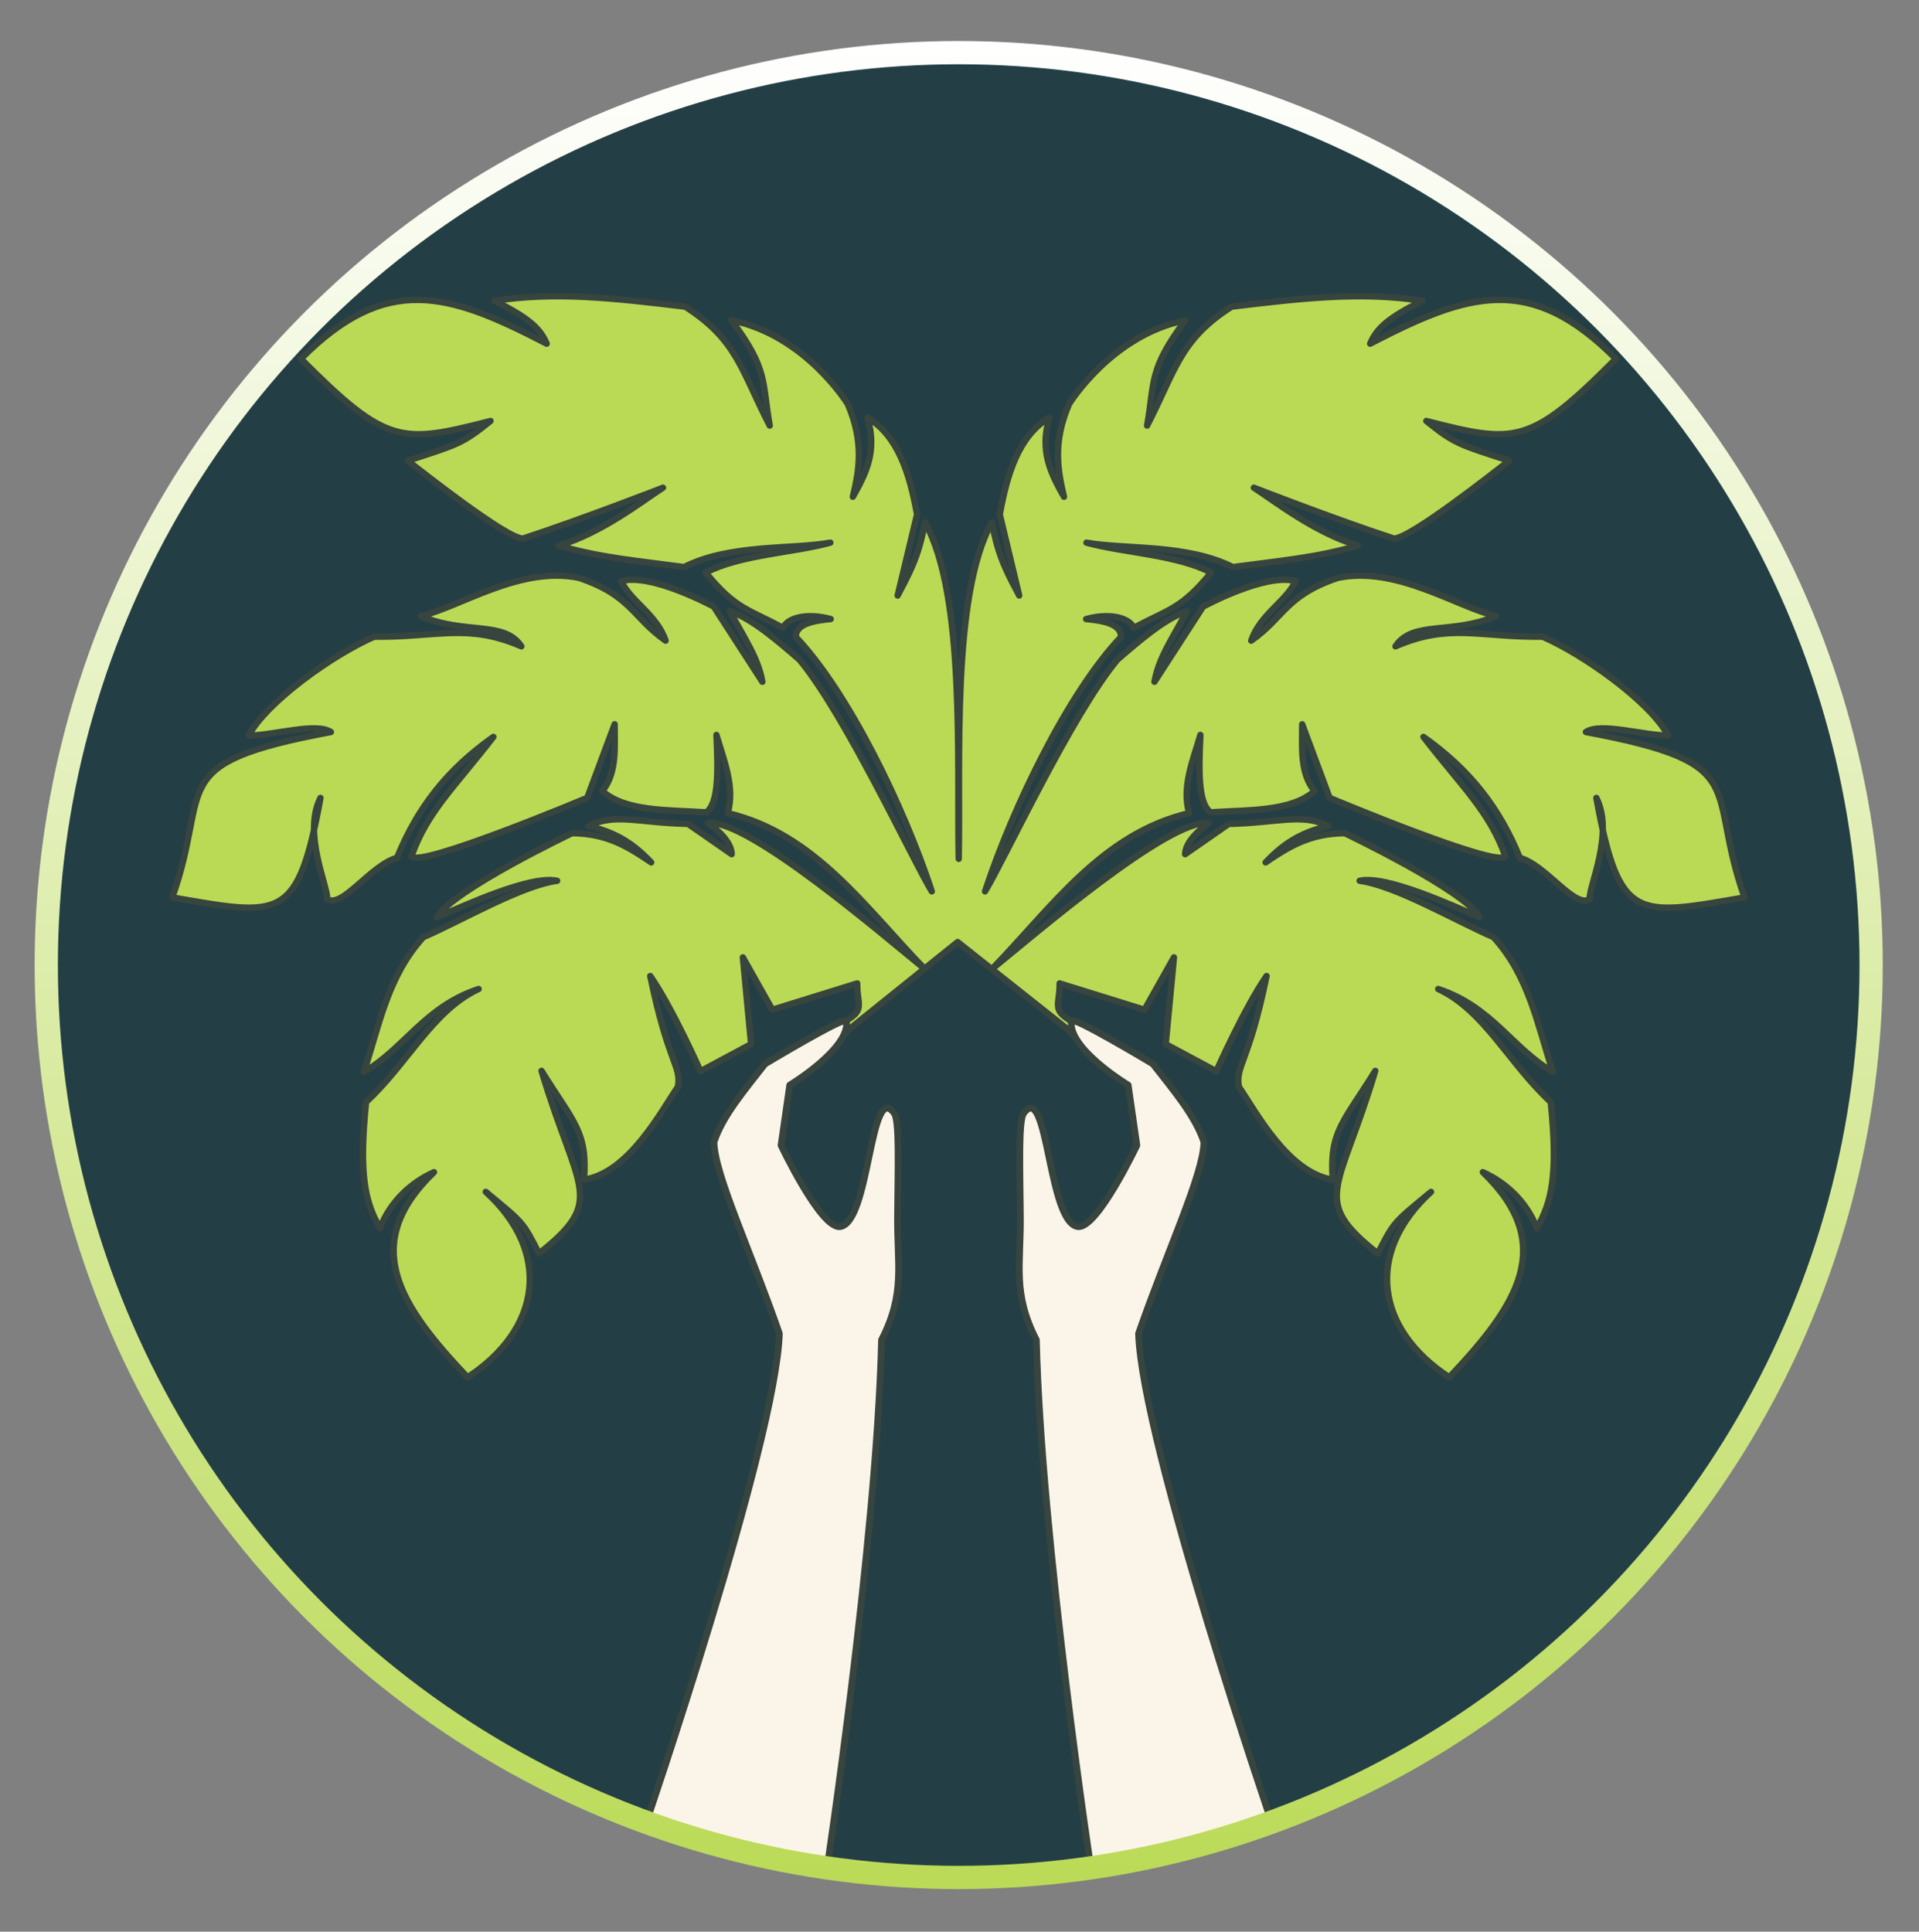
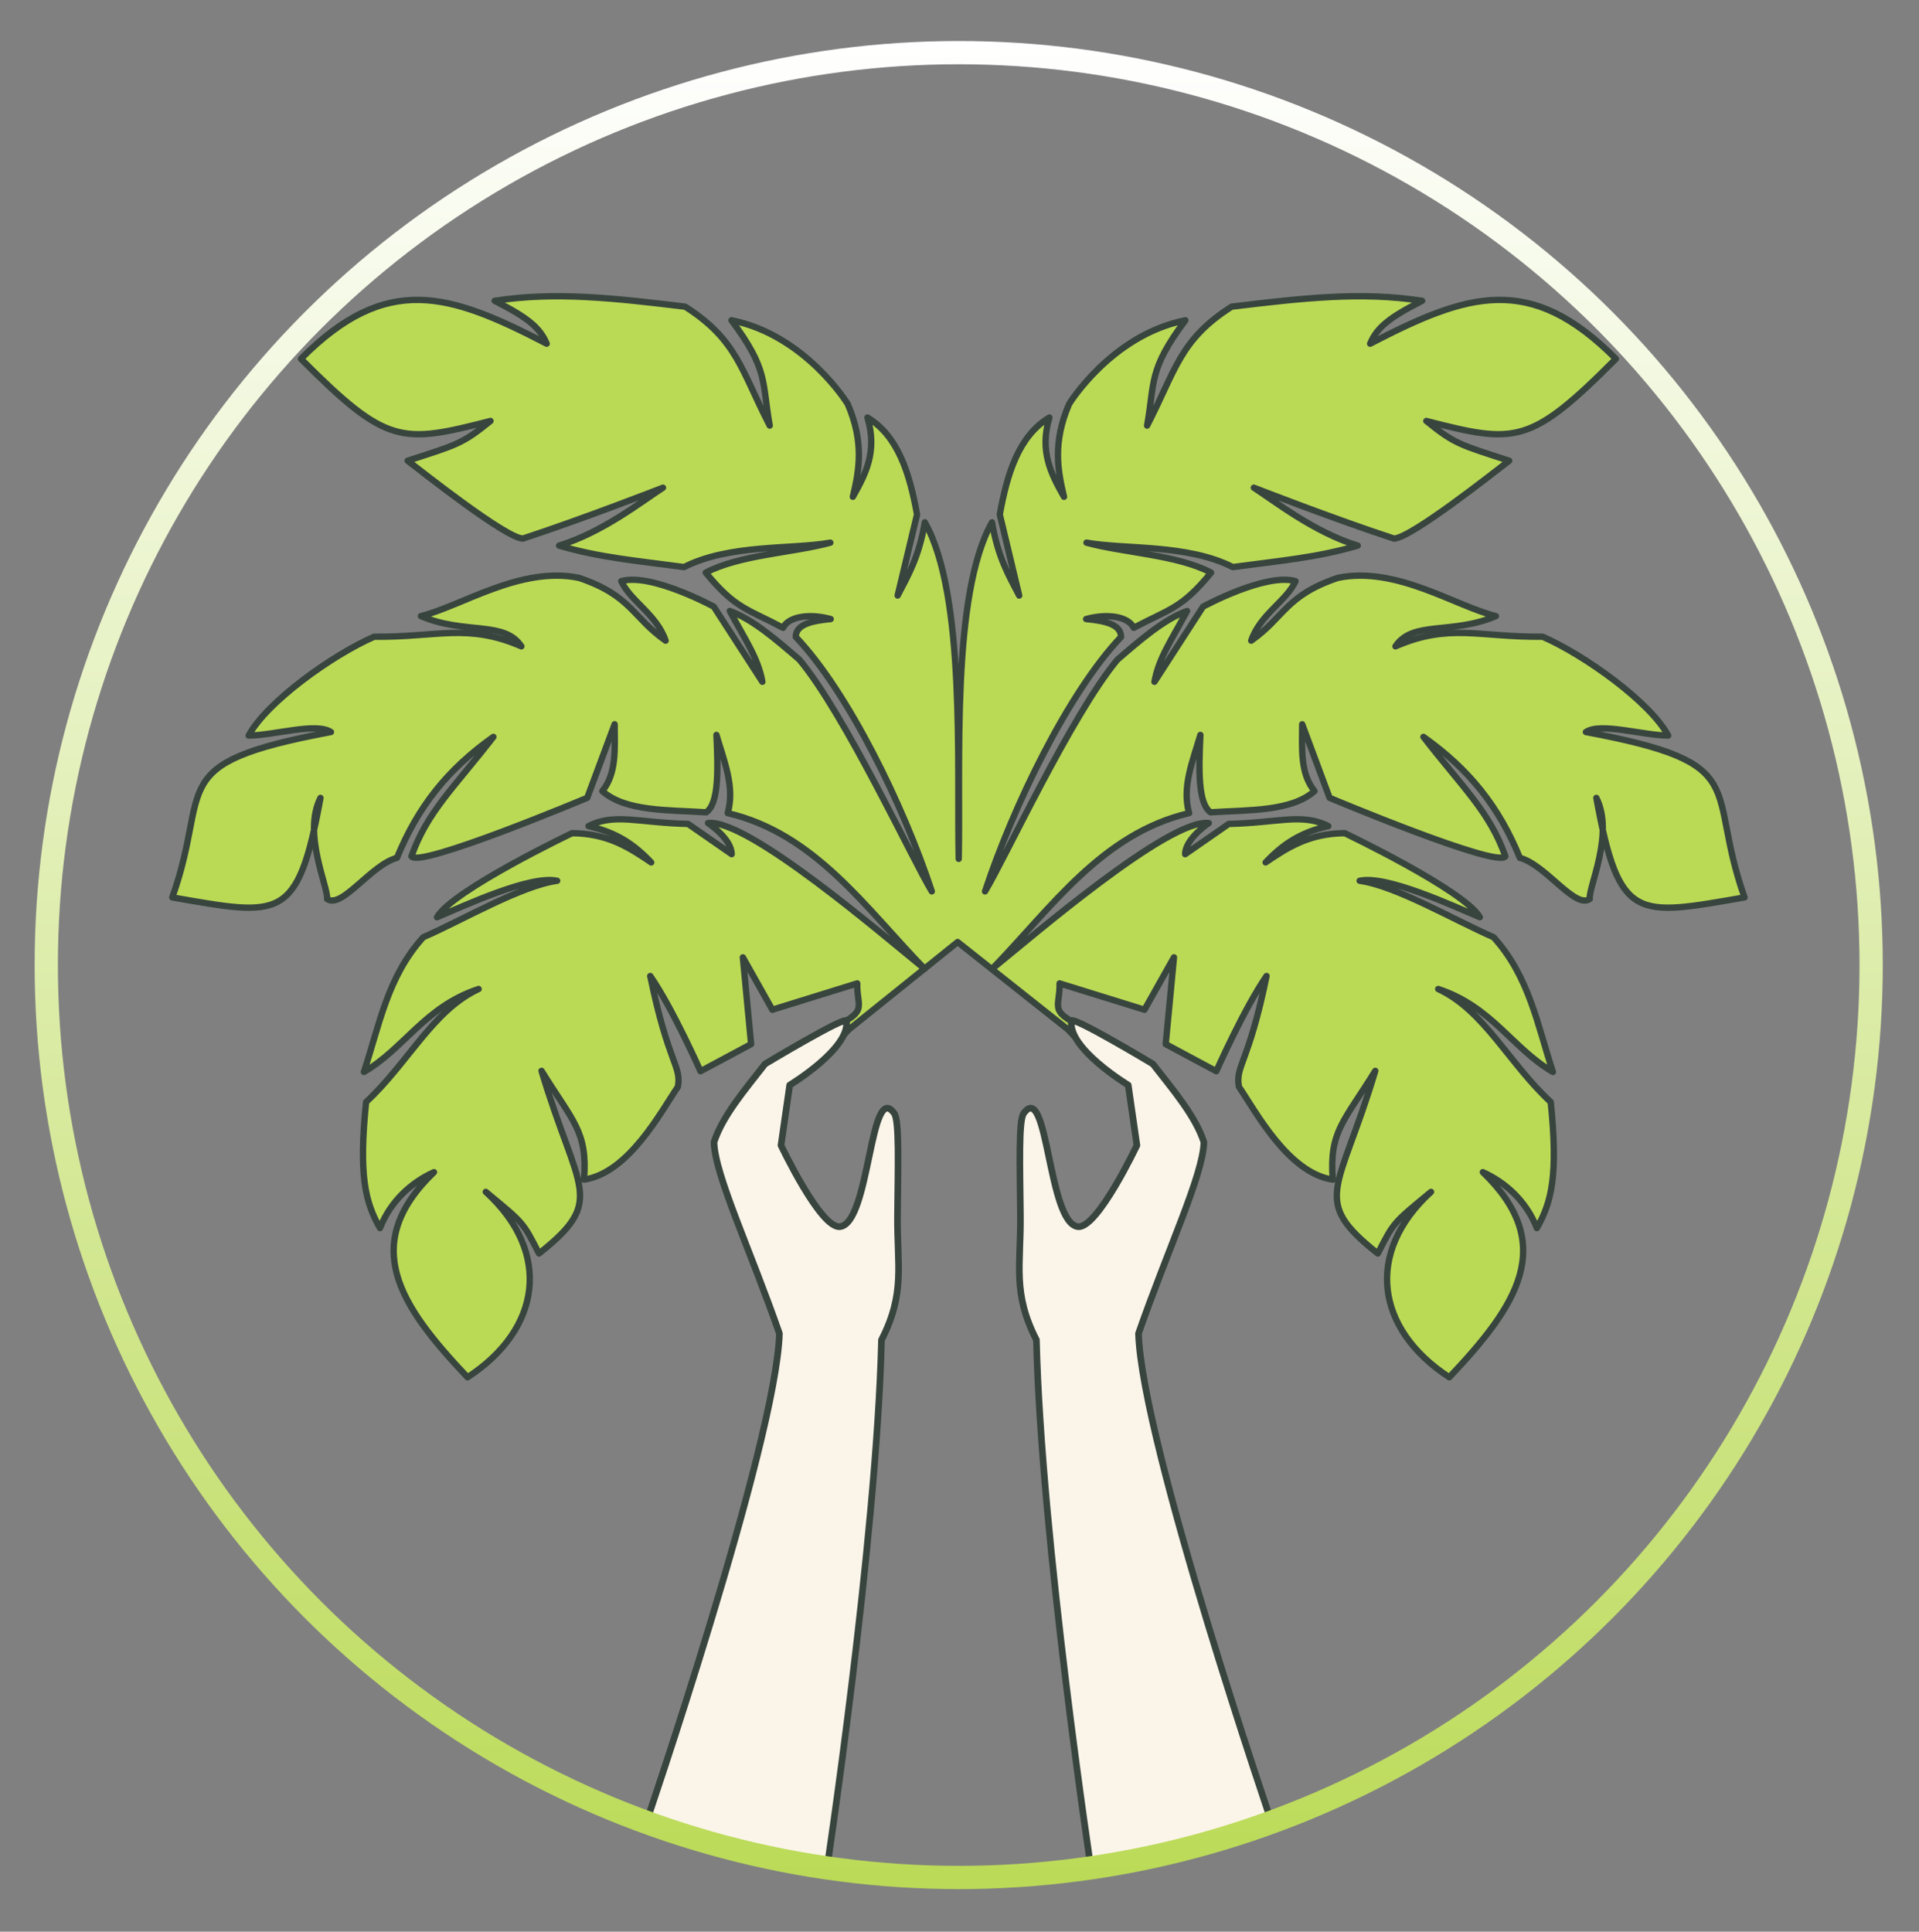
<svg xmlns="http://www.w3.org/2000/svg" width="100%" height="100%" viewBox="0 0 1203 1211" version="1.1" xml:space="preserve" style="fill-rule:evenodd;clip-rule:evenodd;stroke-linecap:round;stroke-linejoin:round;stroke-miterlimit:1.5;">
  <rect x="0" y="0" width="1203" height="1211" fill="#808080" stroke="none" />
-   <rect id="Logomark" x="0" y="-0" width="1203" height="1211" style="fill:none;" />
  <g>
-     <ellipse cx="600.5" cy="605.5" rx="568.596" ry="576.5" style="fill:#233f45;" />
    <path d="M600.345,590.567l-68.038,54.699l-7.182,7.553c-0,0 -1.886,-1.233 -8.05,-6.256c28.772,-12.938 19.989,-13.57 20.316,-30.063l-53.221,16.513l-18.477,-32.847l5.175,54.403l-31.73,16.998c0,-0 -17.504,-39.481 -31.488,-59.693c11.368,55.279 19.612,56.019 17.335,69.414c-10.535,15.452 -30.866,54.106 -58.853,58.225c2.308,-30.263 -6.927,-36.233 -26.642,-68.189c22.661,75.913 41.1,80.697 -1.595,114.498c-10.247,-19.959 -9.527,-18.921 -33.359,-38.625c41.646,38.022 34.752,86.135 -11.445,116.223c-42.301,-44.724 -68.293,-83.055 -21.019,-128.582c-13.916,6.254 -27.207,17.944 -33.879,35.063c-9.411,-16.485 -13.336,-33.547 -8.693,-79.037c26.163,-24.14 41.724,-57.487 70.543,-70.842c-33.68,11.043 -46.645,37.399 -71.917,51.995c9.658,-29.162 14.765,-59.744 37.221,-84.473c24.551,-10.686 61.233,-32.267 83.94,-35.38c-16.964,-3.694 -58.641,15.855 -75.348,22.848c9.638,-16.865 84.674,-52.681 84.674,-52.681c22.487,0.156 36.119,9.168 49.618,18.313c-10.526,-11.16 -21.601,-18.771 -39.284,-22.775c16.36,-8.351 31.675,-1.98 62.397,-1.355l27.335,18.977c-0.04,-9.758 -14.834,-19.503 -14.834,-19.503c24.995,-2.916 110.532,70.931 135.834,91.411c-37.188,-38.295 -68.72,-84.761 -123.492,-97.659c4.684,-16.335 -2.298,-32.669 -7.052,-49.004c1.002,21.803 1.572,42.83 -6.389,48.5c-24.121,-1.546 -50.471,-0.417 -65.155,-13.286c9.173,-11.324 7.755,-26.886 7.716,-41.895l-17.179,46.107c0,-0 -105.487,44.321 -110.18,36.68c9.714,-27.857 27.211,-43.618 51.351,-74.885c-28.984,20.524 -47.504,44.181 -60.435,75.825c-16.426,4.437 -34.51,32.246 -43.809,25.802c0.879,-7.291 -15.535,-40.929 -4.151,-63.369c-14.255,78.058 -25.148,74.083 -92.894,62.382c24.819,-69.687 -6.646,-83.809 99.448,-103.683c-9.183,-6.205 -35.98,2.186 -51.579,2.207c11.323,-21.079 52.483,-50.523 78.674,-61.947c39.981,0.379 58.424,-8.618 92.292,6.02c-10.781,-16.332 -35.247,-7.143 -62.948,-18.952c25.303,-6.174 62.505,-31.588 99.119,-23.954c32.715,11.047 33.514,24.779 54.25,39.345c-5.577,-16.46 -21.958,-24.691 -27.797,-37.295c18.577,-5.455 57.986,15.974 57.986,15.974l30.47,47.113c-2.565,-14.676 -10.598,-26.085 -20.43,-44.394c14.544,5.302 29.087,17.982 43.631,30.502c28.831,34.531 71.073,125.762 83.013,145.279c-17.653,-53.542 -52.402,-124.966 -85.262,-159.499c-0.035,-7.811 9.891,-10.089 21.884,-11.219c-13.914,-3.799 -26.621,-1.389 -29.869,5.479c-22.274,-11.857 -29.846,-11.819 -48.482,-34.589c21.47,-11.283 55.047,-12.404 78.121,-18.781c-24.495,4.357 -63.001,0.772 -91.712,15.305c-29.293,-3.963 -52.63,-5.881 -78.318,-13.449c27.459,-8.437 52.015,-27.874 65.116,-36.311c-0,0 -50.474,19.677 -87.85,31.9c-10.744,-0.351 -62.583,-41.41 -72.21,-48.803c30.803,-10.033 34.048,-10.416 51.928,-24.926c-55.948,14.358 -64.96,15.132 -118.82,-38.965c53.791,-54.155 92.951,-41.17 154.045,-9.487c-4.258,-10.213 -12.169,-16.495 -32.601,-26.873c38.069,-5.916 75.414,-1.645 119.429,3.666c32.647,20.864 35.029,39.767 53.007,74.562c-4.947,-27.641 -0.721,-34.812 -23.996,-66.027c46.436,9.276 72.894,52.498 72.894,52.498c10.313,24.011 7.211,41.314 3.2,58.162c7.974,-14.104 15.541,-28.411 9.152,-49.696c19.124,11.506 26.412,34.846 31.093,60.795l-12.16,50.797c6.478,-12.498 13.303,-23.784 17.032,-45.908c25.71,45.407 19.997,152.414 21.25,210.986c1.253,-58.572 -4.833,-165.579 20.878,-210.986c3.728,22.124 10.553,33.41 17.032,45.908l-12.161,-50.797c4.681,-25.949 11.97,-49.289 31.093,-60.795c-6.388,21.285 1.179,35.592 9.153,49.696c-4.012,-16.848 -7.114,-34.151 3.2,-58.162c-0,-0 26.458,-43.222 72.894,-52.498c-23.275,31.215 -19.049,38.386 -23.996,66.027c17.977,-34.795 20.36,-53.698 53.006,-74.562c44.016,-5.311 81.361,-9.582 119.43,-3.666c-20.432,10.378 -28.344,16.66 -32.601,26.873c61.094,-31.683 100.253,-44.668 154.044,9.487c-53.859,54.097 -62.871,53.323 -118.82,38.965c17.88,14.51 21.126,14.893 51.928,24.926c-9.626,7.393 -61.465,48.452 -72.21,48.803c-37.375,-12.223 -87.849,-31.9 -87.849,-31.9c13.101,8.437 37.656,27.874 65.116,36.311c-25.688,7.568 -49.026,9.486 -78.318,13.449c-28.712,-14.533 -67.218,-10.948 -91.712,-15.305c23.073,6.377 56.651,7.498 78.121,18.781c-18.636,22.77 -26.208,22.732 -48.482,34.589c-3.249,-6.868 -15.955,-9.278 -29.87,-5.479c11.993,1.13 21.919,3.408 21.885,11.219c-32.861,34.533 -67.609,105.957 -85.263,159.499c11.94,-19.517 54.183,-110.748 83.014,-145.279c14.543,-12.52 29.087,-25.2 43.63,-30.502c-9.831,18.309 -17.864,29.718 -20.43,44.394l30.47,-47.113c0,0 39.409,-21.429 57.987,-15.974c-5.84,12.604 -22.22,20.835 -27.798,37.295c20.737,-14.566 21.536,-28.298 54.25,-39.345c36.614,-7.634 73.816,17.78 99.119,23.954c-27.7,11.809 -52.167,2.62 -62.947,18.952c33.867,-14.638 52.31,-5.641 92.291,-6.02c26.191,11.424 67.351,40.868 78.675,61.947c-15.599,-0.021 -42.397,-8.412 -51.579,-2.207c106.093,19.874 74.629,33.996 99.447,103.683c-67.746,11.701 -78.638,15.676 -92.893,-62.382c11.383,22.44 -5.03,56.078 -4.152,63.369c-9.298,6.444 -27.383,-21.365 -43.809,-25.802c-12.93,-31.644 -31.451,-55.301 -60.434,-75.825c24.139,31.267 41.637,47.028 51.35,74.885c-4.693,7.641 -110.18,-36.68 -110.18,-36.68l-17.178,-46.107c-0.04,15.009 -1.458,30.571 7.716,41.895c-14.685,12.869 -41.034,11.74 -65.155,13.286c-7.962,-5.67 -7.391,-26.697 -6.39,-48.5c-4.753,16.335 -11.735,32.669 -7.052,49.004c-54.771,12.898 -86.303,59.364 -123.491,97.659c25.302,-20.48 110.839,-94.327 135.834,-91.411c-0,0 -14.795,9.745 -14.835,19.503l27.336,-18.977c30.722,-0.625 46.037,-6.996 62.396,1.355c-17.683,4.004 -28.757,11.615 -39.284,22.775c13.5,-9.145 27.132,-18.157 49.619,-18.313c-0,-0 75.036,35.816 84.674,52.681c-16.708,-6.993 -58.385,-26.542 -75.349,-22.848c22.708,3.113 59.389,24.694 83.941,35.38c22.455,24.729 27.562,55.311 37.221,84.473c-25.272,-14.596 -38.238,-40.952 -71.918,-51.995c28.82,13.355 44.38,46.702 70.543,70.842c4.644,45.49 0.719,62.552 -8.693,79.037c-6.671,-17.119 -19.963,-28.809 -33.878,-35.063c47.274,45.527 21.281,83.858 -21.02,128.582c-46.196,-30.088 -53.091,-78.201 -11.445,-116.223c-23.831,19.704 -23.111,18.666 -33.358,38.625c-42.696,-33.801 -24.256,-38.585 -1.596,-114.498c-19.714,31.956 -28.95,37.926 -26.642,68.189c-27.987,-4.119 -48.317,-42.773 -58.853,-58.225c-2.277,-13.395 5.968,-14.135 17.335,-69.414c-13.984,20.212 -31.488,59.693 -31.488,59.693l-31.73,-16.998l5.175,-54.403l-18.476,32.847l-53.222,-16.513c0.328,16.493 -8.456,17.125 20.317,30.063c-6.165,5.023 -8.05,6.256 -8.05,6.256l-7.183,-7.553l-68.995,-54.699" style="fill:#bada55;stroke:#38453e;stroke-width:3.99px;" />
    <path d="M798.323,1145.91c-51.936,14.657 -76.873,20.629 -113.81,29.397c-0,0 -31.705,-208.926 -34.798,-335.304c-15.094,-29.477 -9.728,-46.703 -10.023,-77.696c-0.294,-30.993 -1.247,-59.755 2.023,-64.304c15.333,-21.333 15.166,68.667 34,71c12.2,1.512 37,-51 37,-51l-5.443,-37.758c-0,0 -38.131,-23.035 -35.557,-40.242c0.501,-3.353 51,27 51,27c12.72,16.333 26.682,32.667 32,49c-0.407,20.332 -22.769,67.584 -41,120c2.156,68.881 84.608,309.907 84.608,309.907Z" style="fill:#fbf5e9;stroke:#38453e;stroke-width:4.17px;" />
    <path d="M404,1145.91c53.937,16.657 75.874,21.629 113.81,29.397c0,0 31.705,-208.926 34.799,-335.304c15.093,-29.477 9.728,-46.703 10.022,-77.696c0.294,-30.993 1.247,-59.755 -2.022,-64.304c-15.334,-21.333 -15.167,68.667 -34,71c-12.201,1.512 -37,-51 -37,-51l5.443,-37.758c-0,0 38.13,-23.035 35.557,-40.242c-0.502,-3.353 -51,27 -51,27c-12.72,16.333 -26.682,32.667 -32,49c0.406,20.332 22.769,67.584 41,120c-2.156,68.881 -84.609,309.907 -84.609,309.907Z" style="fill:#fbf5e9;stroke:#38453e;stroke-width:4.17px;" />
    <circle cx="601" cy="605" r="572" style="fill:none;stroke:url(#_Linear1);stroke-width:14.58px;" />
  </g>
  <defs>
    <linearGradient id="_Linear1" x1="0" y1="0" x2="1" y2="0" gradientUnits="userSpaceOnUse" gradientTransform="matrix(8.922,1169.77,-1169.77,8.922,599.017,25.069)">
      <stop offset="0" style="stop-color:#fff;stop-opacity:1" />
      <stop offset="1" style="stop-color:#bada55;stop-opacity:1" />
    </linearGradient>
  </defs>
</svg>